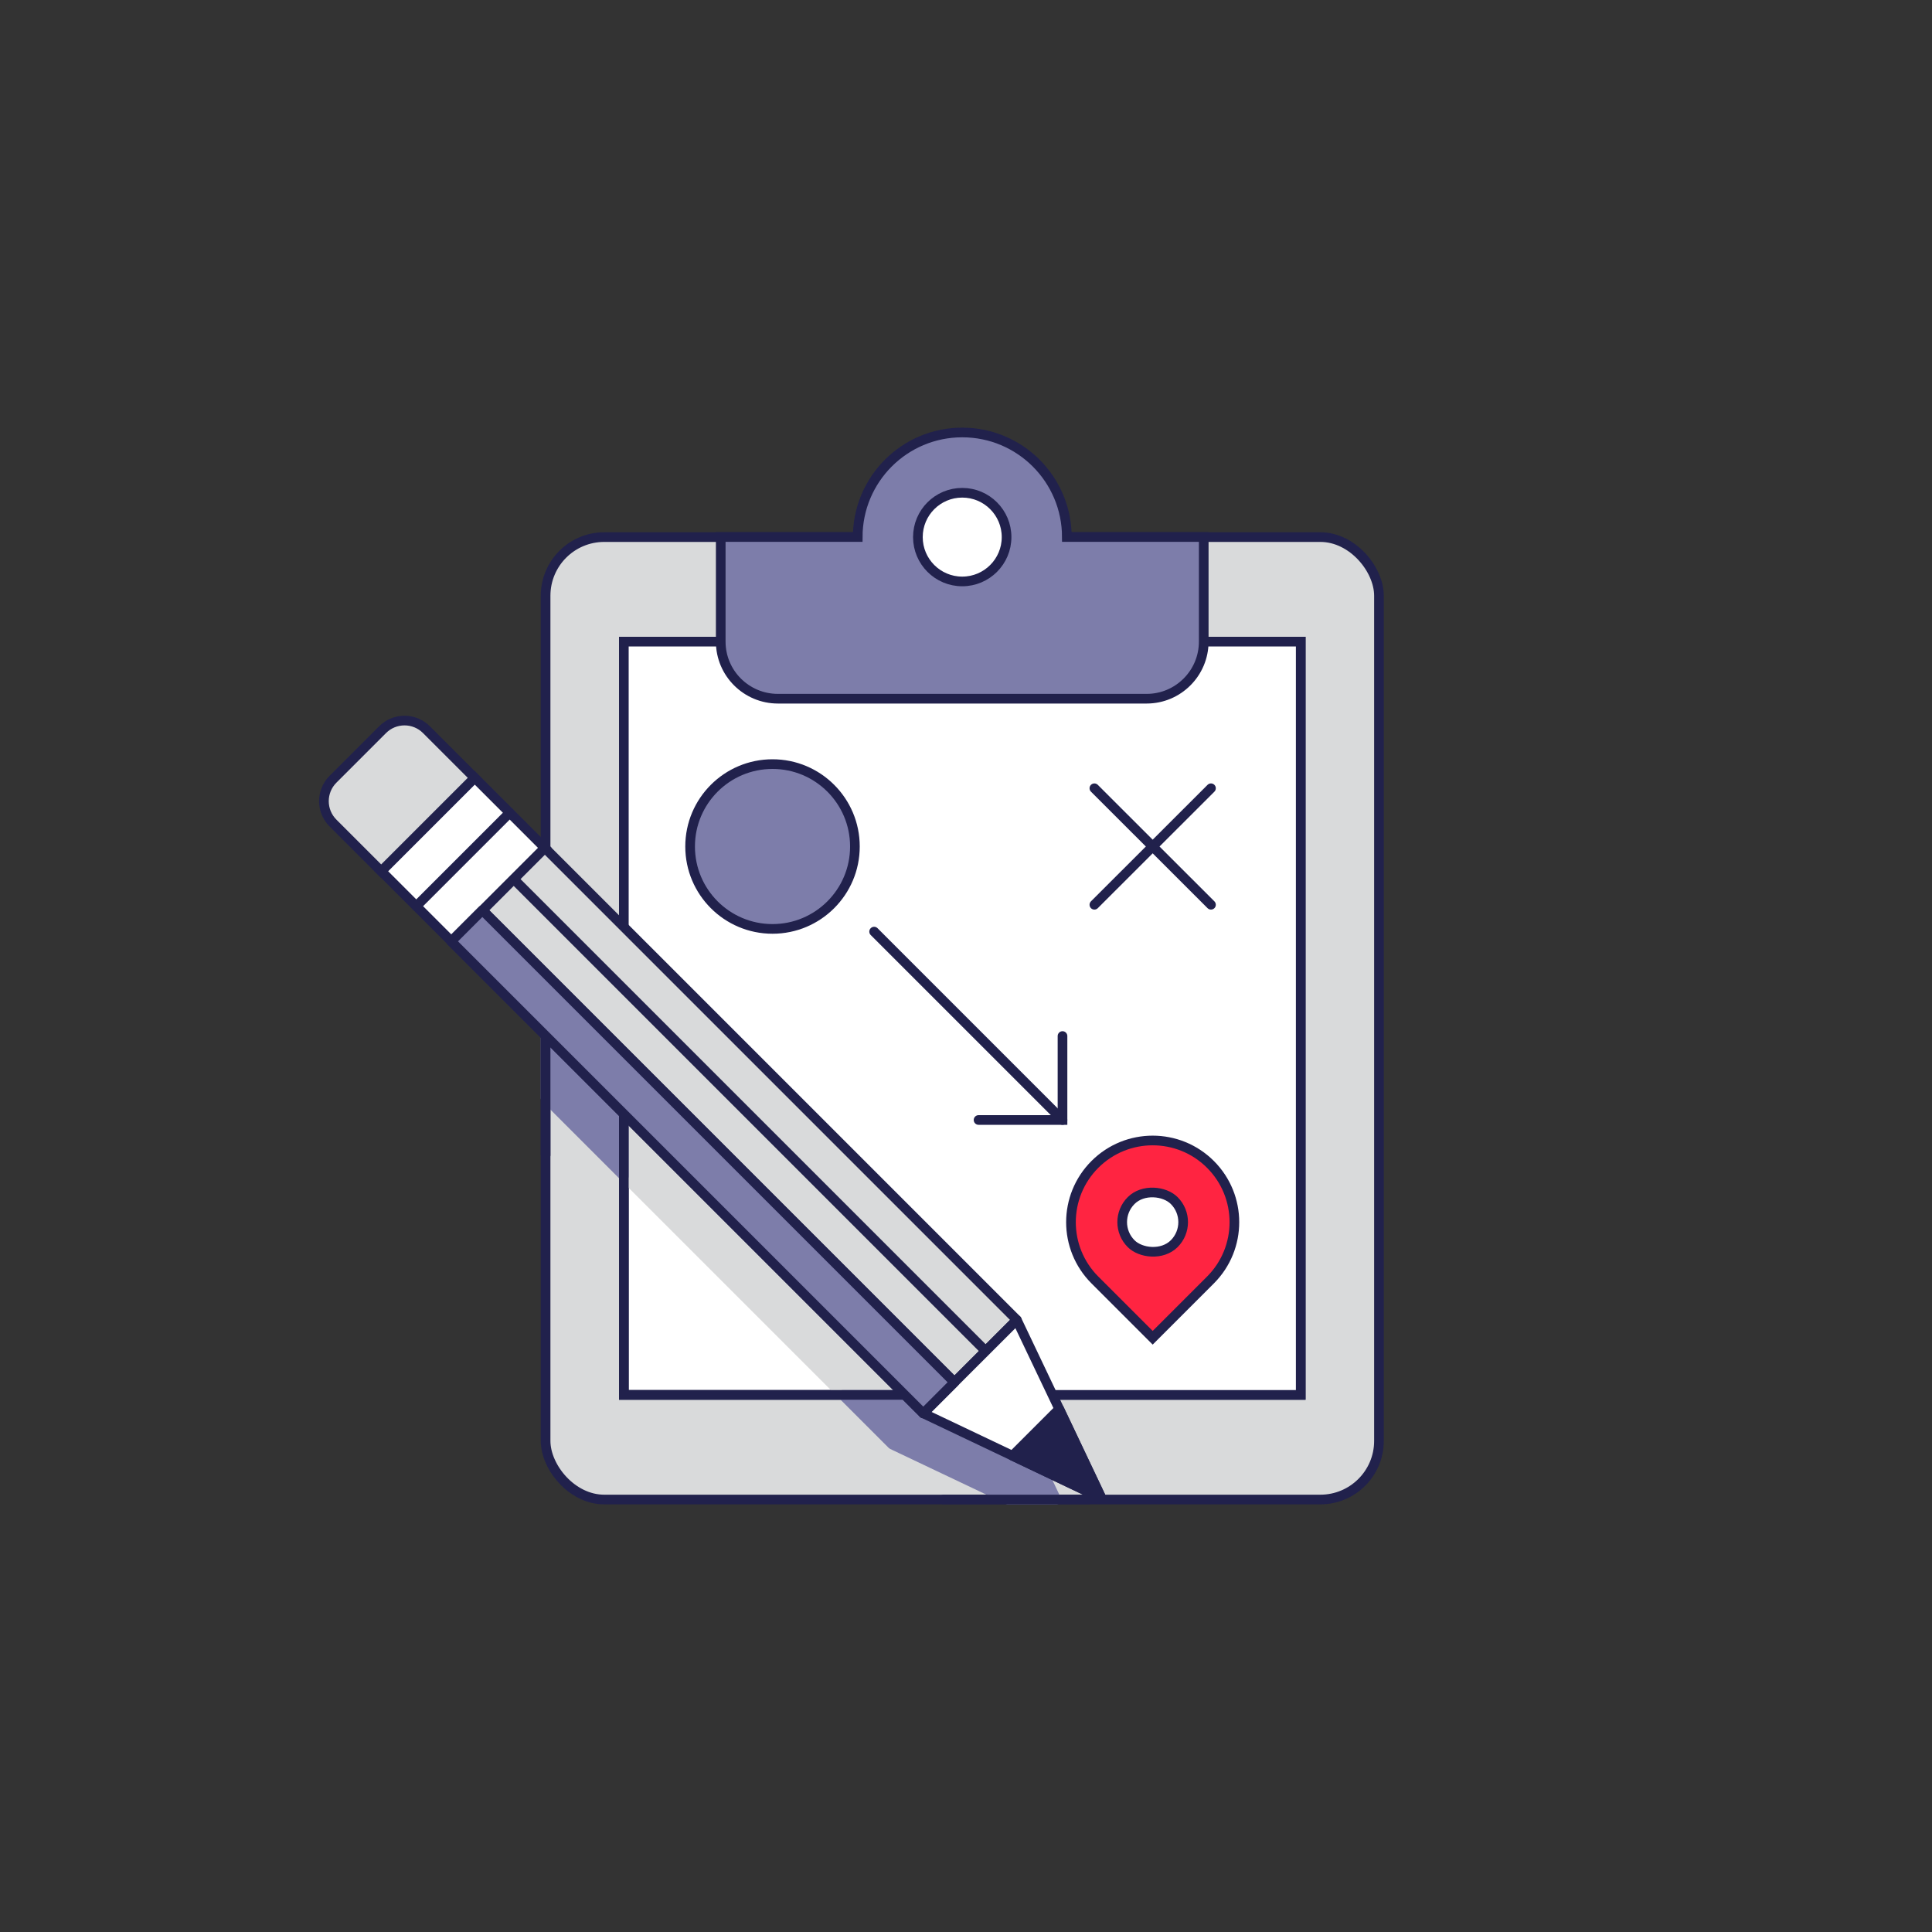
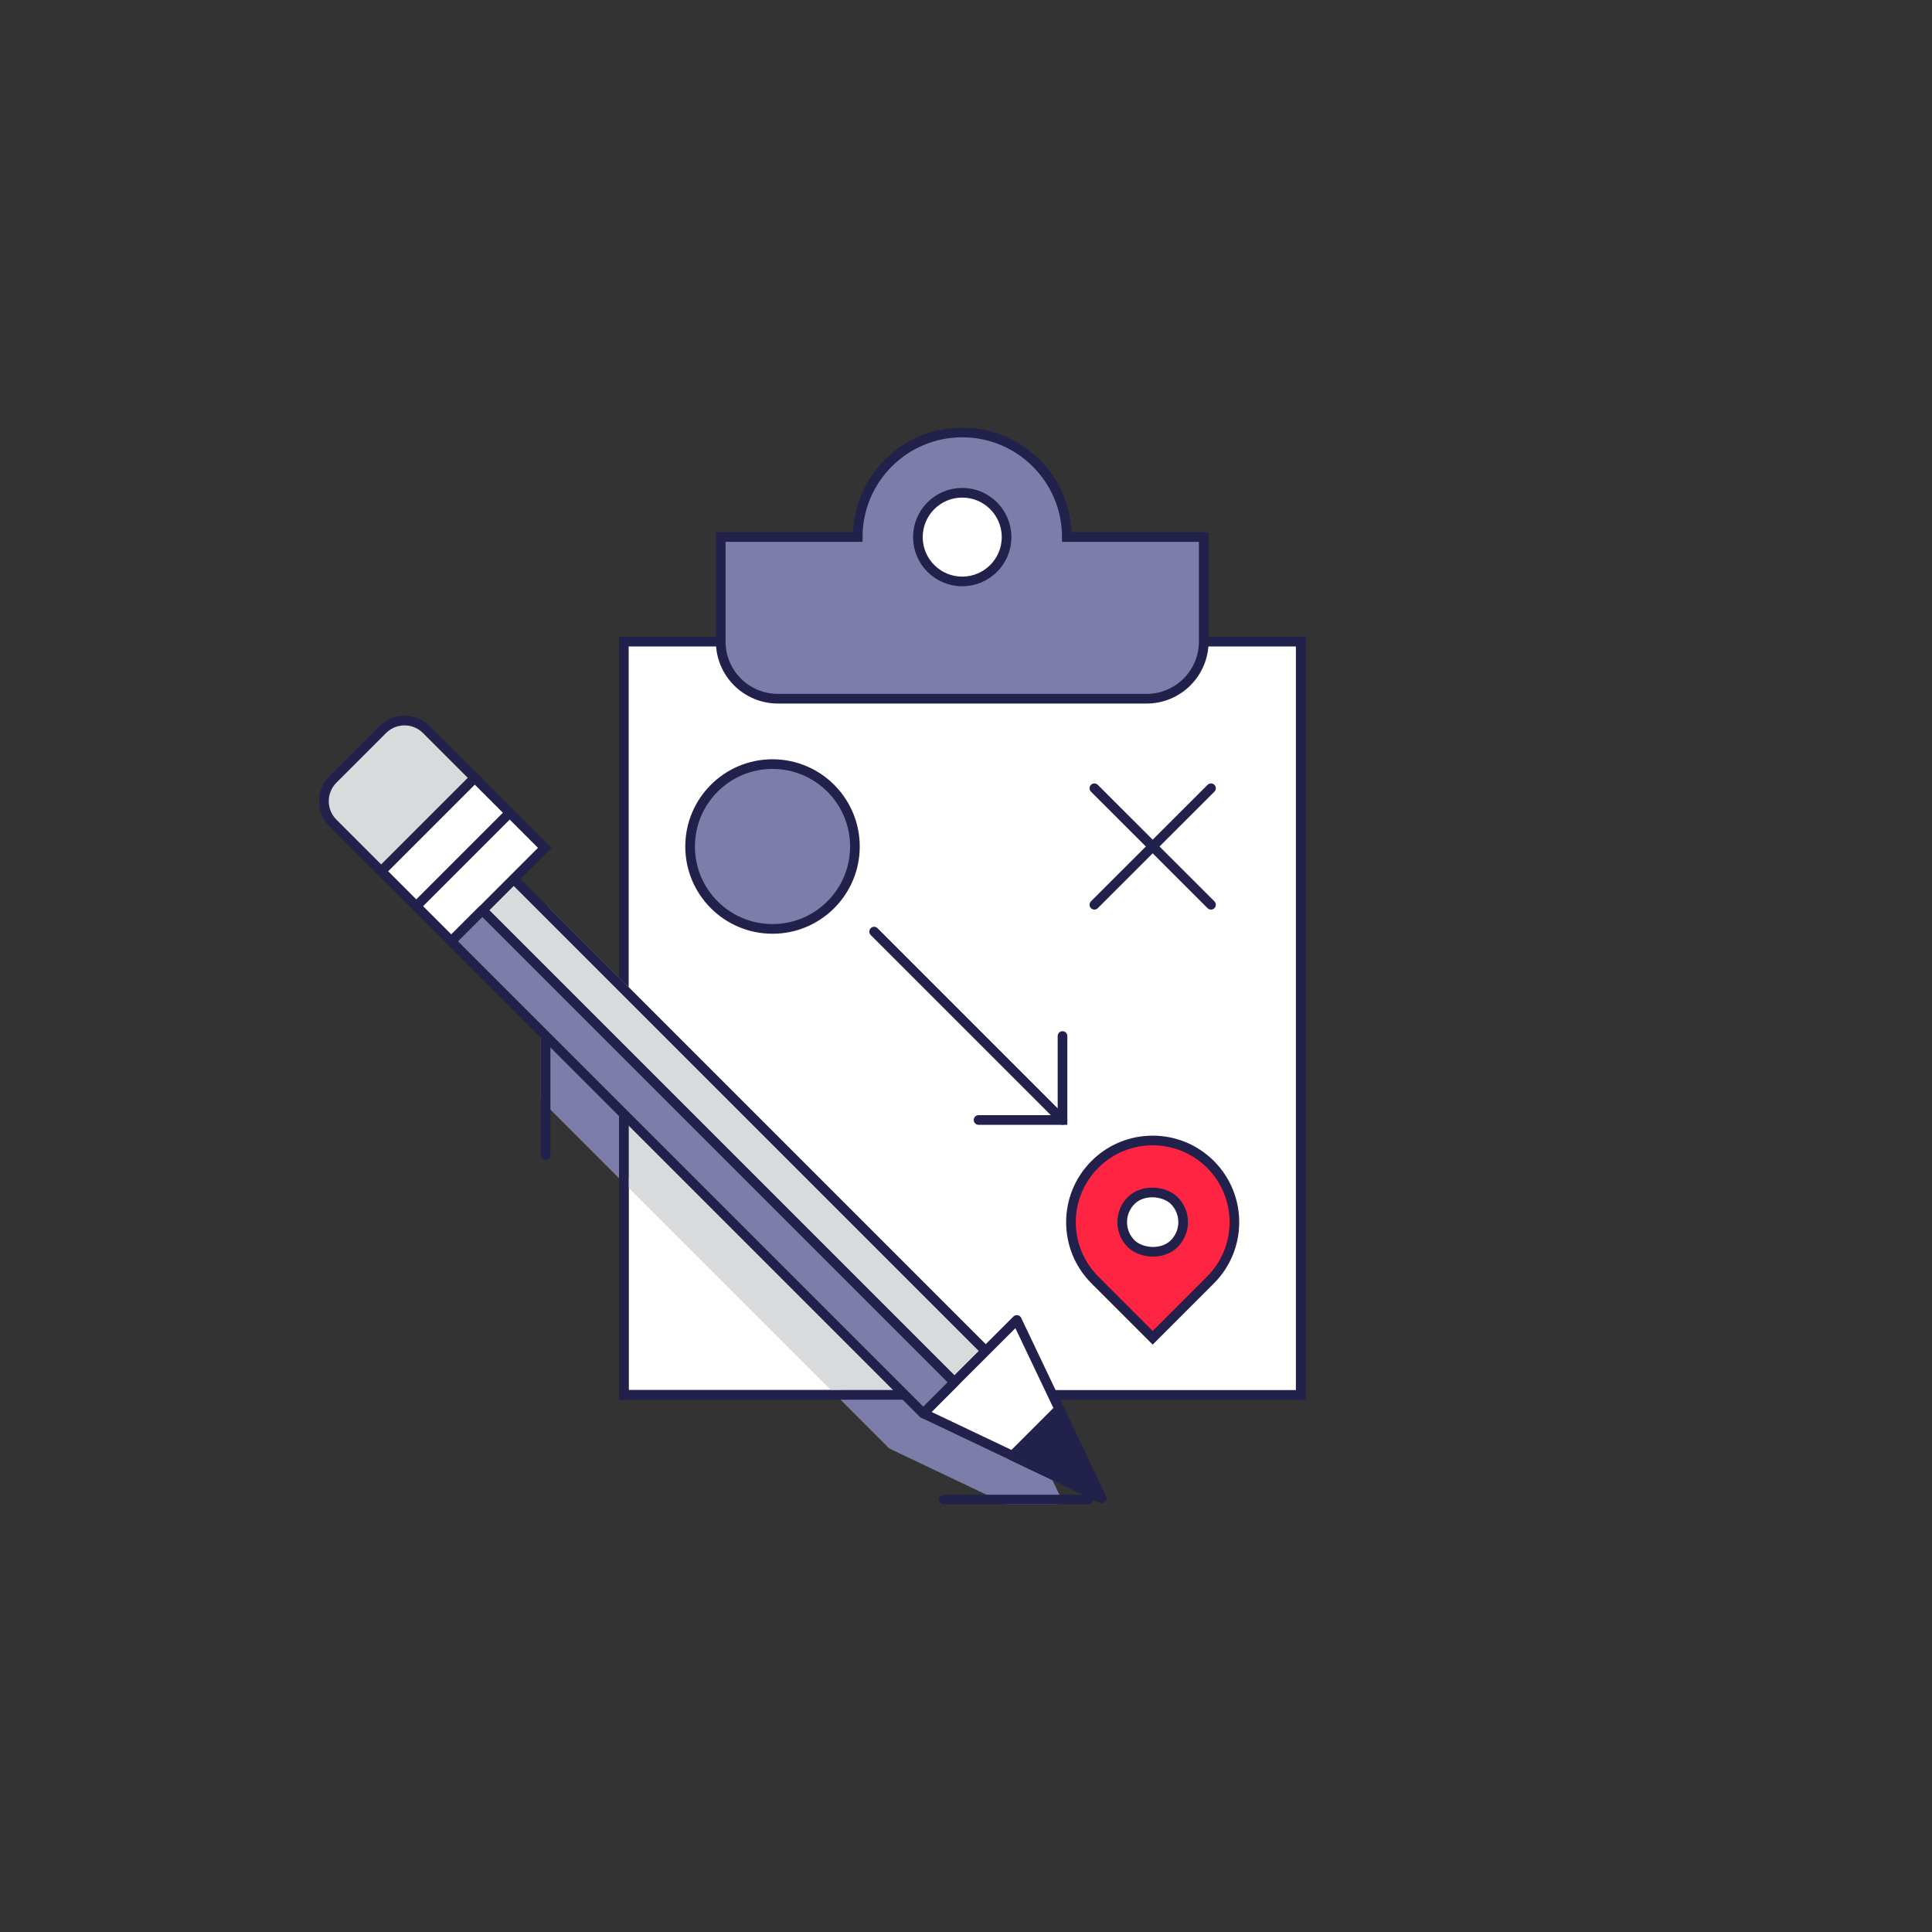
<svg xmlns="http://www.w3.org/2000/svg" id="Art" viewBox="0 0 200 200">
  <rect x="0" y="0" width="200" height="200" fill="#333333" stroke="none" />
  <defs>
    <style>
      .cls-1, .cls-2, .cls-3, .cls-4, .cls-5, .cls-6 {
        stroke-linejoin: round;
      }

      .cls-1, .cls-2, .cls-3, .cls-4, .cls-5, .cls-6, .cls-7, .cls-8, .cls-9, .cls-10, .cls-11 {
        stroke-linecap: round;
      }

      .cls-1, .cls-2, .cls-5, .cls-6, .cls-7, .cls-8, .cls-9, .cls-10, .cls-11 {
        stroke: #21214c;
      }

      .cls-1, .cls-4, .cls-8 {
        fill: #d9dadb;
      }

      .cls-2 {
        fill: #21214c;
      }

      .cls-3 {
        stroke: #7d7daa;
      }

      .cls-3, .cls-6, .cls-11 {
        fill: #7d7daa;
      }

      .cls-4 {
        stroke: #d9dadb;
      }

      .cls-5, .cls-9 {
        fill: #fff;
      }

      .cls-7 {
        fill: none;
      }

      .cls-7, .cls-8, .cls-9, .cls-10, .cls-11 {
        stroke-miterlimit: 10;
      }

      .cls-10 {
        fill: #ff2441;
      }
    </style>
  </defs>
-   <rect class="cls-8" x="56.48" y="55.6" width="86.27" height="99.63" rx="6.07" ry="6.07" />
  <rect class="cls-9" x="64.58" y="66.42" width="70.07" height="77.98" />
  <polygon class="cls-9" points="134.65 66.42 134.65 144.4 104.2 144.4 102.04 139.86 64.58 102.4 64.58 66.42 134.65 66.42" />
  <path class="cls-11" d="m124.61,55.59v10.83c0,3.26-2.65,5.91-5.91,5.91h-38.17c-3.27,0-5.92-2.65-5.92-5.91v-10.83h14.18c.01-5.98,4.84-10.82,10.82-10.82s10.82,4.84,10.83,10.82h14.17Z" />
  <circle class="cls-9" cx="99.61" cy="55.6" r="4.59" />
  <g>
    <polygon class="cls-4" points="104.2 144.4 87.22 144.4 64.58 121.76 64.58 102.4 102.04 139.86 104.2 144.4" />
    <polygon class="cls-3" points="64.58 102.4 64.58 121.76 56.48 113.66 56.48 94.3 64.58 102.4" />
    <polygon class="cls-3" points="109.35 155.23 104.33 155.23 101.58 153.92 92.36 149.54 87.22 144.4 104.2 144.4 106.42 149.08 109.35 155.23" />
    <polyline class="cls-7" points="64.58 112.91 64.58 144.4 93.65 144.4" />
    <line class="cls-7" x1="97.69" y1="155.23" x2="112.63" y2="155.23" />
    <line class="cls-7" x1="56.48" y1="119.58" x2="56.48" y2="100.44" />
  </g>
  <circle class="cls-11" cx="79.97" cy="87.63" r="8.53" />
  <g>
    <path class="cls-10" d="m119.32,118.06h0c4.67,0,8.46,3.79,8.46,8.46h0c0,4.67-3.79,8.46-8.46,8.46h-8.46v-8.46c0-4.67,3.79-8.46,8.46-8.46Z" transform="translate(-54.51 121.43) rotate(-45)" />
    <rect class="cls-9" x="116.17" y="123.36" width="6.31" height="6.31" rx="3.16" ry="3.16" transform="translate(-54.51 121.43) rotate(-45)" />
  </g>
  <line class="cls-9" x1="90.49" y1="96.44" x2="109.99" y2="115.94" />
  <polyline class="cls-7" points="109.99 107.25 109.99 115.94 101.3 115.94" />
  <g>
    <line class="cls-7" x1="125.36" y1="93.66" x2="113.29" y2="81.6" />
    <line class="cls-7" x1="125.36" y1="81.6" x2="113.29" y2="93.66" />
  </g>
  <g>
    <g>
-       <rect class="cls-1" x="41.43" y="110.2" width="69.11" height="13.68" transform="translate(46.96 253.53) rotate(-135)" />
      <rect class="cls-8" x="41.43" y="114.76" width="69.11" height="4.56" transform="translate(46.96 253.53) rotate(-135)" />
      <polygon class="cls-5" points="105.26 136.64 95.58 146.31 104.81 150.7 114.03 155.09 109.65 145.86 105.26 136.64" />
      <rect class="cls-9" x="42.79" y="82.14" width="10.26" height="13.68" transform="translate(18.9 185.78) rotate(-135)" />
      <path class="cls-8" d="m34.47,85.2l4.99,4.99,9.67-9.67-3.63-3.63-1.36-1.36c-1.25-1.25-3.28-1.25-4.53,0l-5.14,5.14c-1.25,1.25-1.25,3.28,0,4.53Z" />
      <line class="cls-9" x1="52.76" y1="84.14" x2="43.09" y2="93.81" />
      <polygon class="cls-2" points="109.65 145.86 104.81 150.7 114.03 155.09 109.65 145.86" />
    </g>
    <rect class="cls-6" x="38.21" y="117.98" width="69.11" height="4.56" transform="translate(39.17 256.76) rotate(-135)" />
  </g>
</svg>